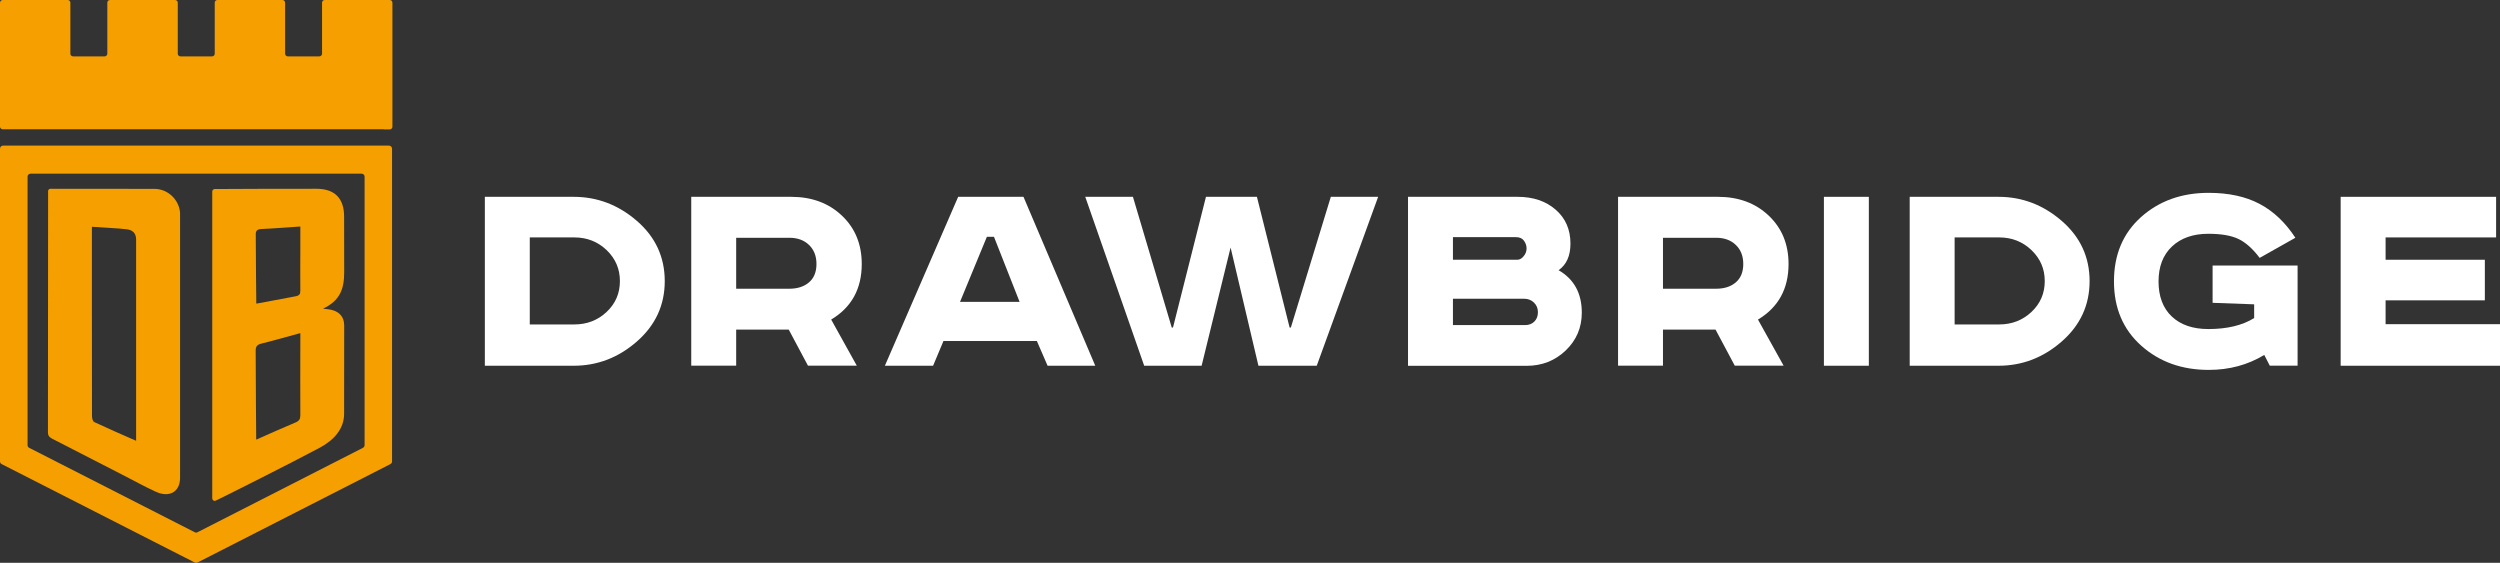
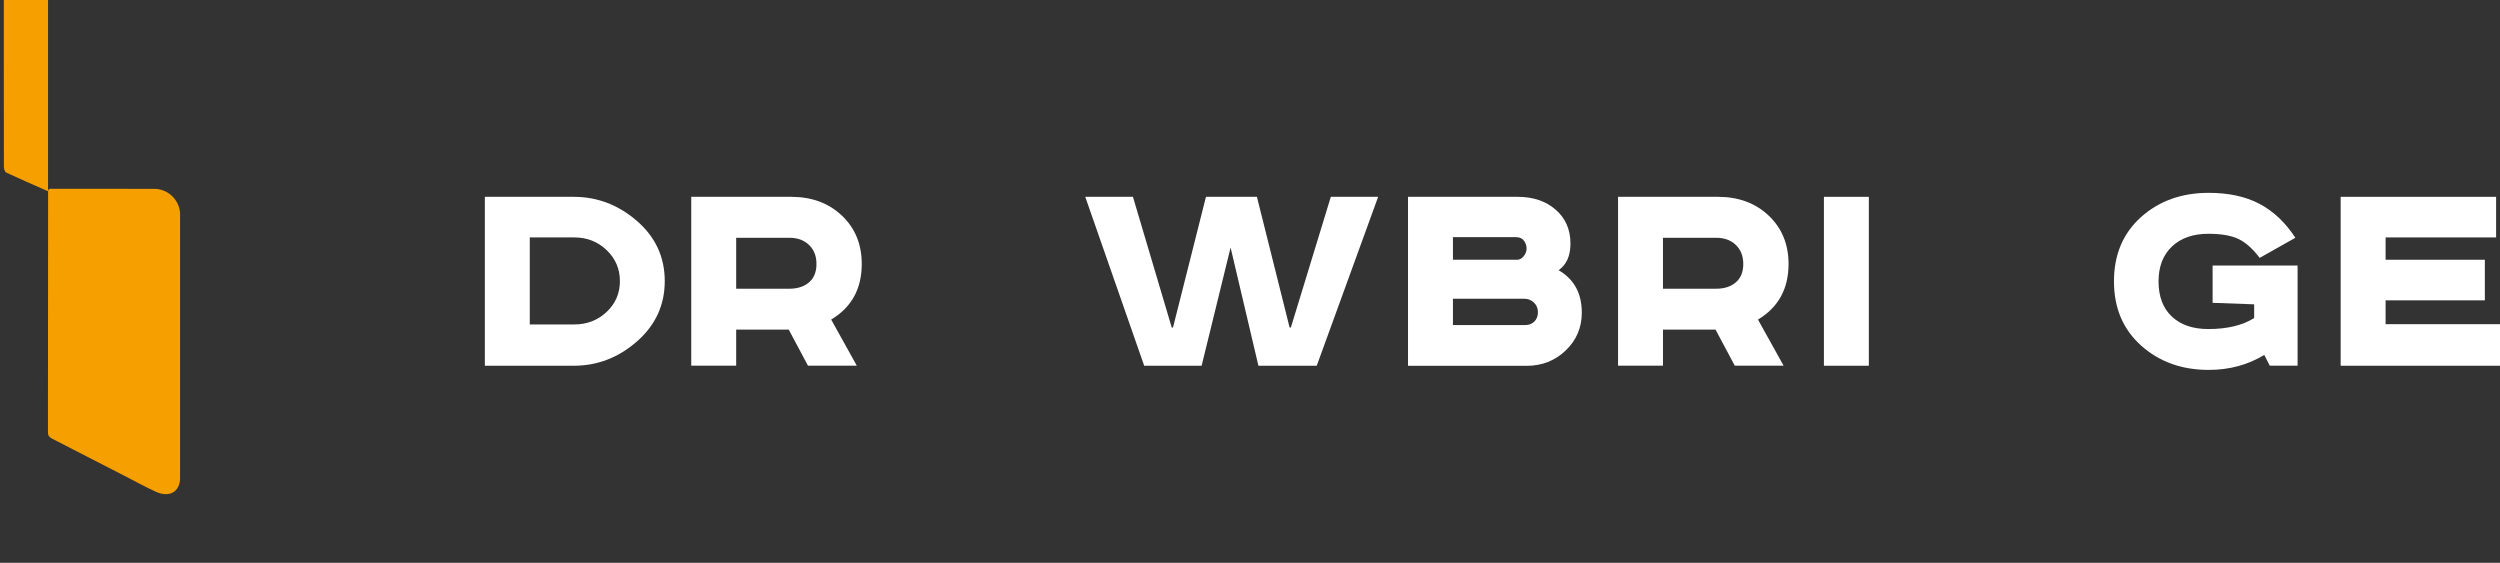
<svg xmlns="http://www.w3.org/2000/svg" id="Layer_2" viewBox="0 0 282.1 63.51">
  <rect x="0" y="0" width="282.1" height="63.51" fill="#333333" stroke="none" />
  <defs>
    <style>.cls-1{fill:#fff;}.cls-1,.cls-2{stroke-width:0px;}.cls-2{fill:#f69f00;}</style>
  </defs>
  <g id="Layer_1-2">
    <path class="cls-1" d="M54.71,22.21h10.03c2.66,0,5.04.91,7.13,2.72,2.09,1.81,3.14,4.08,3.14,6.79s-1.05,4.98-3.14,6.81c-2.09,1.83-4.47,2.74-7.13,2.74h-10.03v-19.06ZM59.78,26.79v9.82h5.03c1.42,0,2.64-.47,3.64-1.41,1-.94,1.5-2.1,1.5-3.48s-.5-2.54-1.5-3.5c-1-.95-2.21-1.43-3.64-1.43h-5.03Z" />
    <path class="cls-1" d="M78.01,22.21h11.27c2.32,0,4.23.71,5.72,2.12,1.49,1.41,2.24,3.23,2.24,5.46,0,2.8-1.15,4.89-3.45,6.27l2.89,5.2h-5.51l-2.17-4.07h-5.93v4.07h-5.07v-19.06ZM83.07,26.83v5.75h6c.92,0,1.66-.24,2.22-.72.56-.48.84-1.17.84-2.07s-.28-1.61-.84-2.15c-.56-.54-1.3-.81-2.22-.81h-6Z" />
-     <path class="cls-1" d="M108.12,22.21h7.37l8.1,19.06h-5.38l-1.21-2.79h-10.54l-1.17,2.79h-5.44l8.27-19.06ZM111.36,26.72l-3.03,7.34h6.72l-2.89-7.34h-.79Z" />
    <path class="cls-1" d="M122.46,22.21h5.38l4.38,14.75h.14l3.72-14.75h5.75l3.69,14.75h.14l4.51-14.75h5.34l-6.93,19.06h-6.58l-3.14-13.34-3.27,13.34h-6.48l-6.65-19.06Z" />
    <path class="cls-1" d="M158.88,22.21h12.37c1.75,0,3.18.48,4.29,1.45,1.11.96,1.67,2.24,1.67,3.83,0,1.38-.45,2.38-1.34,3,1.75,1.01,2.62,2.61,2.62,4.79,0,1.68-.6,3.1-1.81,4.26-1.21,1.16-2.68,1.74-4.43,1.74h-13.37v-19.06ZM163.95,26.76v2.55h7.27c.25,0,.49-.13.71-.4.22-.26.33-.56.33-.88,0-.3-.1-.59-.29-.86-.2-.28-.5-.41-.91-.41h-7.1ZM163.95,33.72v2.96h8.17c.41,0,.75-.13,1.02-.4.26-.26.4-.61.4-1.05s-.15-.8-.45-1.09c-.3-.29-.67-.43-1.1-.43h-8.03Z" />
    <path class="cls-1" d="M182.59,22.21h11.27c2.32,0,4.23.71,5.72,2.12,1.49,1.41,2.24,3.23,2.24,5.46,0,2.8-1.15,4.89-3.45,6.27l2.89,5.2h-5.51l-2.17-4.07h-5.93v4.07h-5.07v-19.06ZM187.65,26.83v5.75h6c.92,0,1.66-.24,2.22-.72.56-.48.84-1.17.84-2.07s-.28-1.61-.84-2.15c-.56-.54-1.3-.81-2.22-.81h-6Z" />
    <path class="cls-1" d="M205.81,22.21h5.07v19.06h-5.07v-19.06Z" />
-     <path class="cls-1" d="M215.49,22.21h10.03c2.66,0,5.04.91,7.13,2.72,2.09,1.81,3.14,4.08,3.14,6.79s-1.05,4.98-3.14,6.81c-2.09,1.83-4.47,2.74-7.13,2.74h-10.03v-19.06ZM220.56,26.79v9.82h5.03c1.42,0,2.64-.47,3.64-1.41,1-.94,1.5-2.1,1.5-3.48s-.5-2.54-1.5-3.5c-1-.95-2.21-1.43-3.64-1.43h-5.03Z" />
    <path class="cls-1" d="M249.68,29.96h9.58v11.3h-3.14l-.62-1.21c-1.86,1.13-3.95,1.69-6.27,1.69-3.03,0-5.57-.91-7.62-2.74-2.04-1.83-3.07-4.24-3.07-7.25s1.02-5.43,3.05-7.25,4.58-2.74,7.63-2.74c2.25,0,4.16.41,5.74,1.24,1.57.83,2.92,2.1,4.05,3.83l-4.03,2.27c-.76-1.01-1.55-1.72-2.36-2.12-.82-.4-1.96-.6-3.43-.6-1.72,0-3.09.48-4.1,1.43-1.01.95-1.52,2.27-1.52,3.95s.5,3.02,1.5,3.96c1,.94,2.37,1.41,4.12,1.41,2.11,0,3.84-.41,5.17-1.24v-1.55l-4.69-.17v-4.2Z" />
    <path class="cls-1" d="M264.12,22.21h17.54v4.58h-12.47v2.52h11.2v4.58h-11.2v2.69h12.92v4.69h-17.99v-19.06Z" />
-     <path class="cls-2" d="M0,16.78v35.28c0,.13.07.25.19.31l21.78,11.1c.1.05.22.05.32,0l21.76-11.1c.12-.06.19-.18.19-.31V16.78c0-.19-.16-.35-.35-.35H.35C.16,16.43,0,16.58,0,16.78ZM40.96,50.53l-18.68,9.53c-.09.05-.21.05-.3,0L3.29,50.53c-.11-.06-.18-.17-.18-.3v-30.3c0-.18.15-.33.33-.33h37.37c.18,0,.33.15.33.33v30.3c0,.12-.07.24-.18.3Z" />
-     <path class="cls-2" d="M43.3,14.59H.3c-.16,0-.3-.13-.3-.3V.3c0-.16.13-.3.3-.3h7.34c.16,0,.3.13.3.3v5.76c0,.16.13.3.3.3h3.57c.16,0,.3-.13.3-.3V.3c0-.16.13-.3.3-.3h7.35c.16,0,.3.13.3.3v5.76c0,.16.13.3.3.3h3.57c.16,0,.3-.13.3-.3V.3c0-.16.13-.3.3-.3h7.34c.16,0,.3.13.3.3v5.76c0,.16.13.3.3.3h3.57c.16,0,.3-.13.3-.3V.3c0-.16.13-.3.3-.3h7.34c.16,0,.3.13.3.3v14c0,.16-.13.3-.3.3h-.65Z" />
-     <path class="cls-2" d="M5.42,21.58c0-.16.13-.28.28-.28,1.48,0,8.23,0,11.71.01,1.53,0,2.78,1.2,2.91,2.69.01.16,0,.33,0,.49,0,9.69,0,19.38,0,29.07,0,.14,0,.29,0,.43-.04,1.52-1.22,2.19-2.73,1.5-1.16-.53-2.27-1.14-3.39-1.72-2.77-1.42-5.53-2.85-8.3-4.26-.33-.17-.49-.35-.49-.71.01-8.42.02-24.85.02-27.22ZM15.36,49.74c0-.42,0-.68,0-.94,0-7.25,0-14.51,0-21.76q0-1.11-1.2-1.18c-.23-.01-.45-.05-.68-.07-1.01-.07-2.02-.13-3.11-.2,0,.34,0,.58,0,.82,0,2.8,0,5.6,0,8.4,0,4.05,0,8.09.01,12.14,0,.23.08.6.26.68,1.51.71,3.04,1.37,4.72,2.11Z" />
-     <path class="cls-2" d="M23.95,56.23V21.62c0-.16.12-.28.28-.29,1.46-.01,8.16-.04,11.47-.03,2.14,0,3.13,1.15,3.13,3.14,0,2.09.01,4.18.01,6.26,0,1.89-.46,3.22-2.39,4.13.26.03.39.05.53.06,1.18.12,1.85.76,1.86,1.83,0,3.32-.01,6.64-.01,9.96,0,1.75-1.19,3.01-2.77,3.85-3.41,1.82-10.01,5.13-11.71,5.96-.19.09-.4-.05-.4-.26ZM33.88,37.59c-1.55.42-2.96.83-4.38,1.18-.53.13-.65.36-.65.81,0,3.13.06,9.7.06,10.03,1.54-.68,2.98-1.33,4.44-1.94.42-.18.54-.4.54-.8-.02-2.85,0-5.7,0-8.56,0-.2,0-.4,0-.72ZM33.88,25.56c-1.53.1-2.94.22-4.34.28-.55.02-.69.2-.68.66,0,2.43.06,7.53.06,7.76.22-.01,3.1-.59,4.4-.82.47-.08.58-.26.57-.65-.02-1.55,0-3.1,0-4.64,0-.83,0-1.66,0-2.59Z" />
+     <path class="cls-2" d="M5.42,21.58c0-.16.13-.28.28-.28,1.48,0,8.23,0,11.71.01,1.53,0,2.78,1.2,2.91,2.69.01.16,0,.33,0,.49,0,9.69,0,19.38,0,29.07,0,.14,0,.29,0,.43-.04,1.52-1.22,2.19-2.73,1.5-1.16-.53-2.27-1.14-3.39-1.72-2.77-1.42-5.53-2.85-8.3-4.26-.33-.17-.49-.35-.49-.71.01-8.42.02-24.85.02-27.22Zc0-.42,0-.68,0-.94,0-7.25,0-14.51,0-21.76q0-1.11-1.2-1.18c-.23-.01-.45-.05-.68-.07-1.01-.07-2.02-.13-3.11-.2,0,.34,0,.58,0,.82,0,2.8,0,5.6,0,8.4,0,4.05,0,8.09.01,12.14,0,.23.08.6.26.68,1.51.71,3.04,1.37,4.72,2.11Z" />
  </g>
</svg>